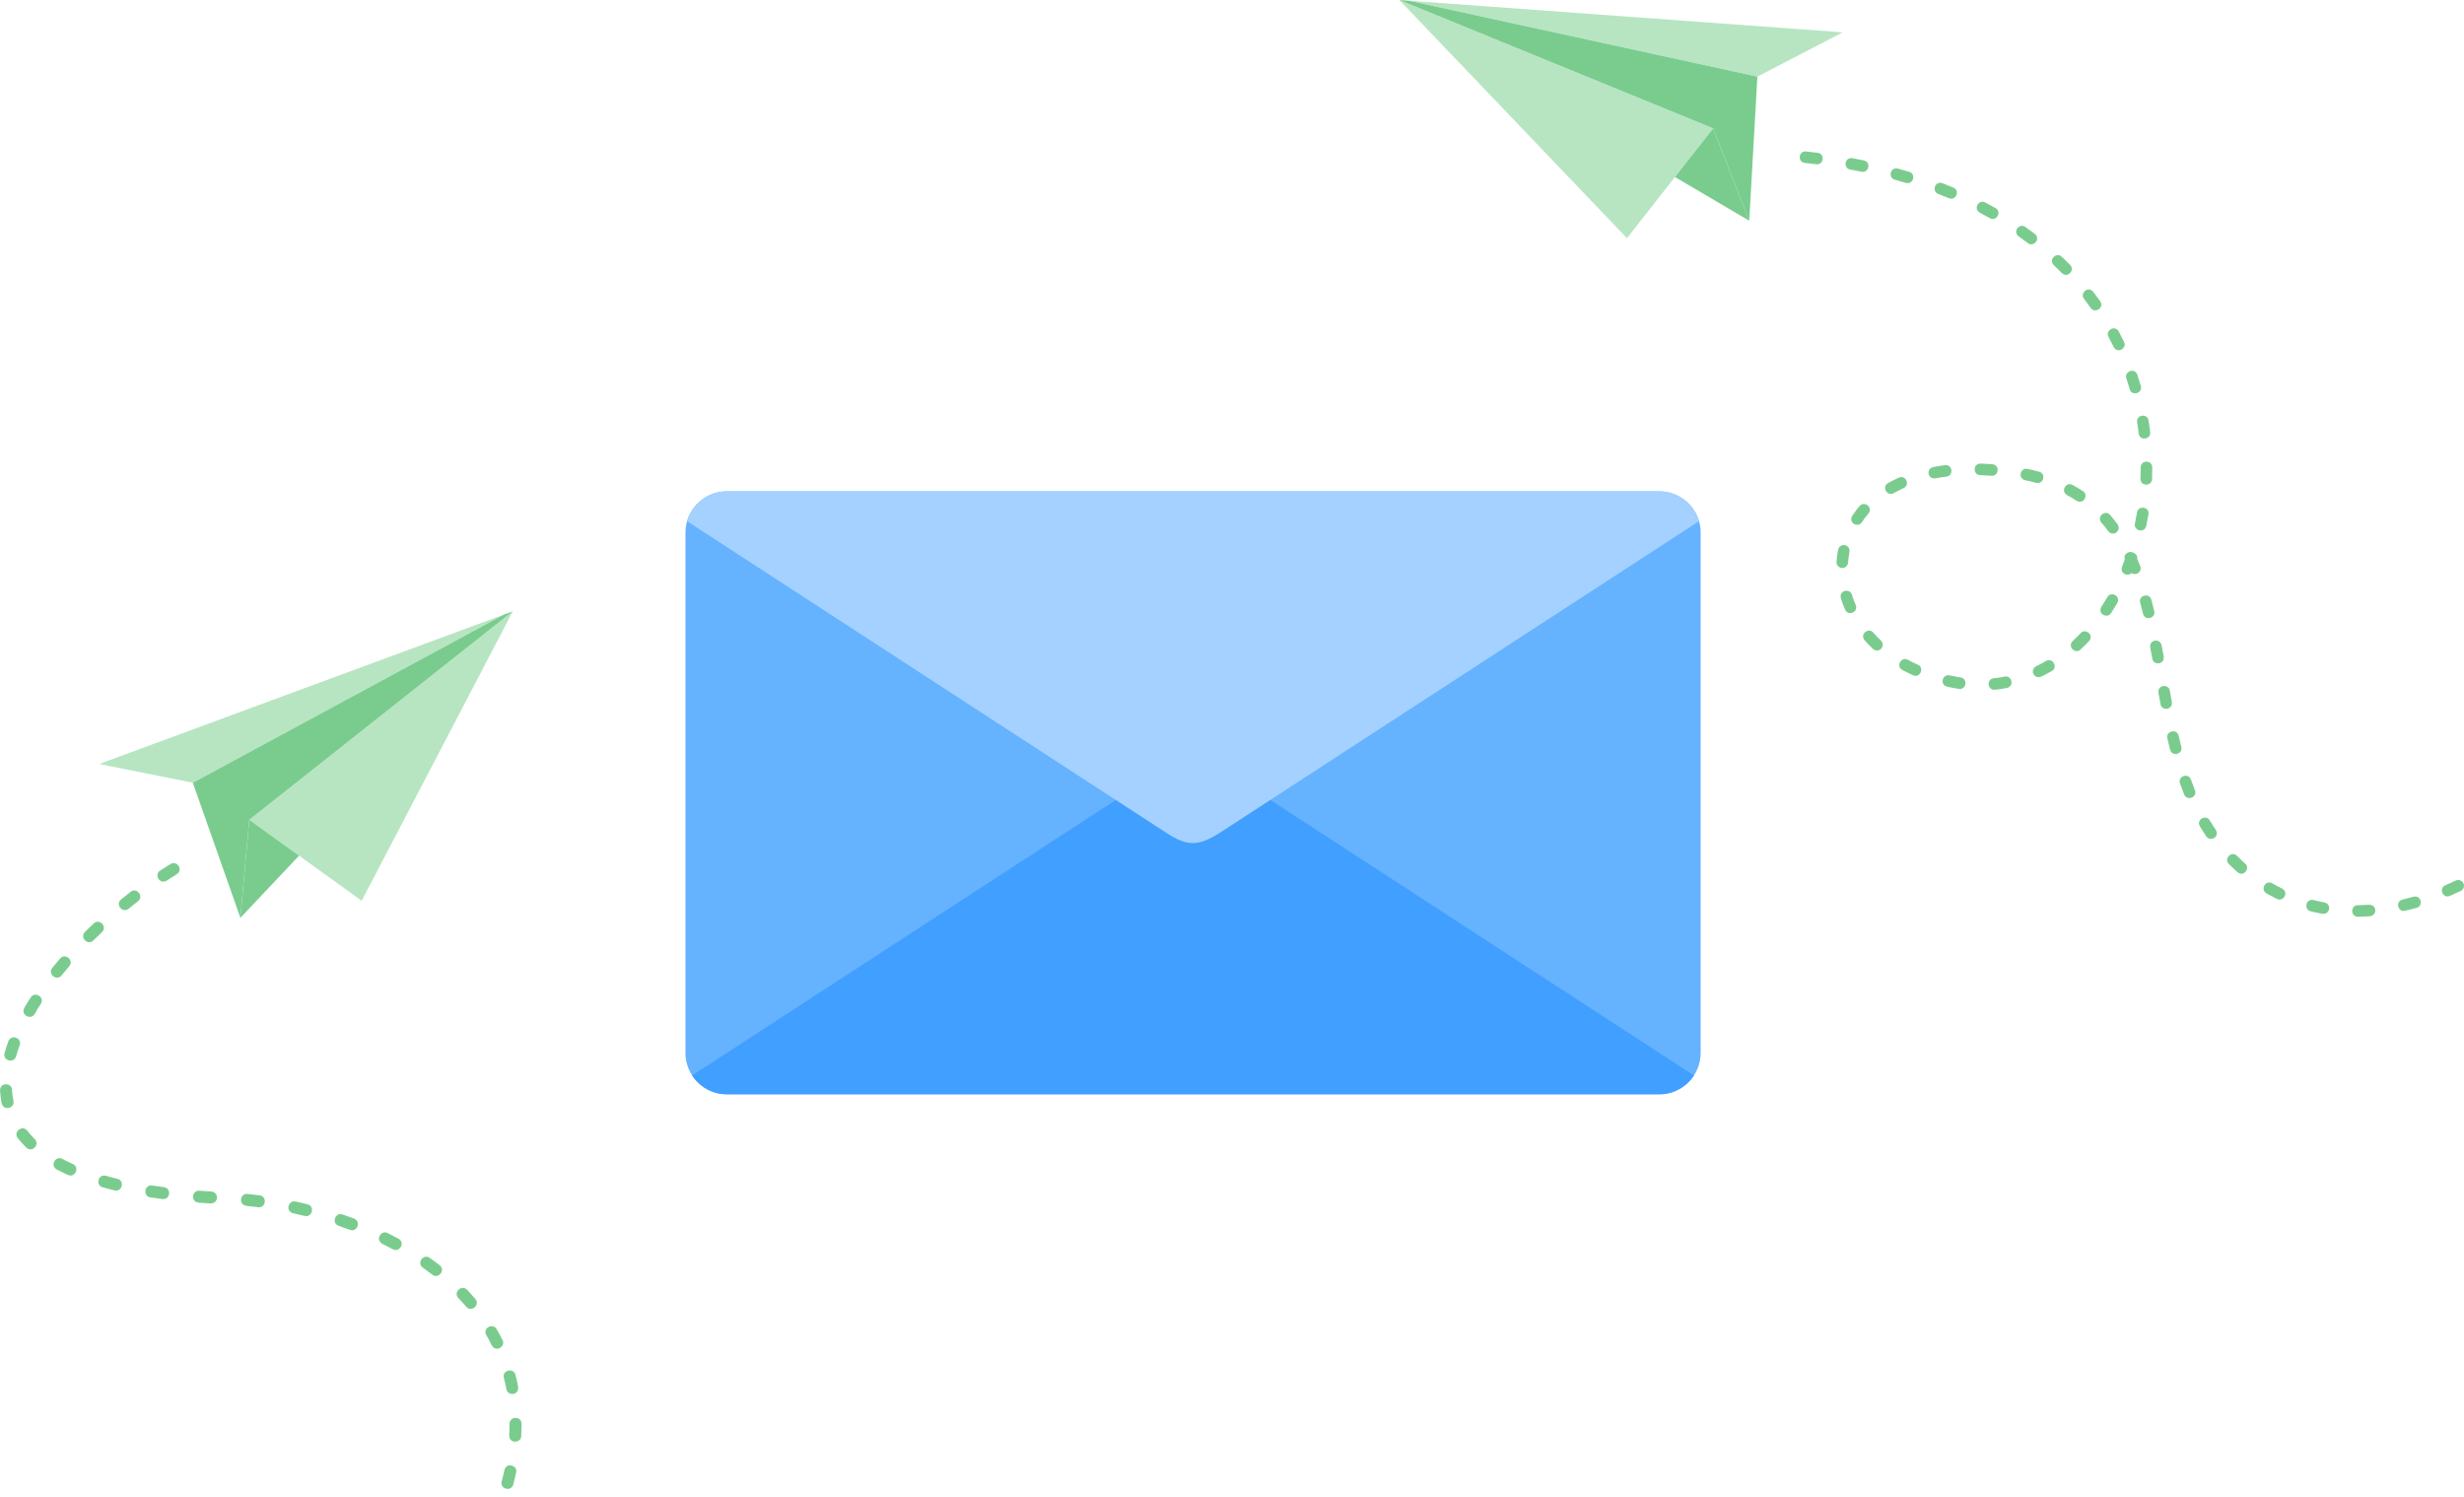
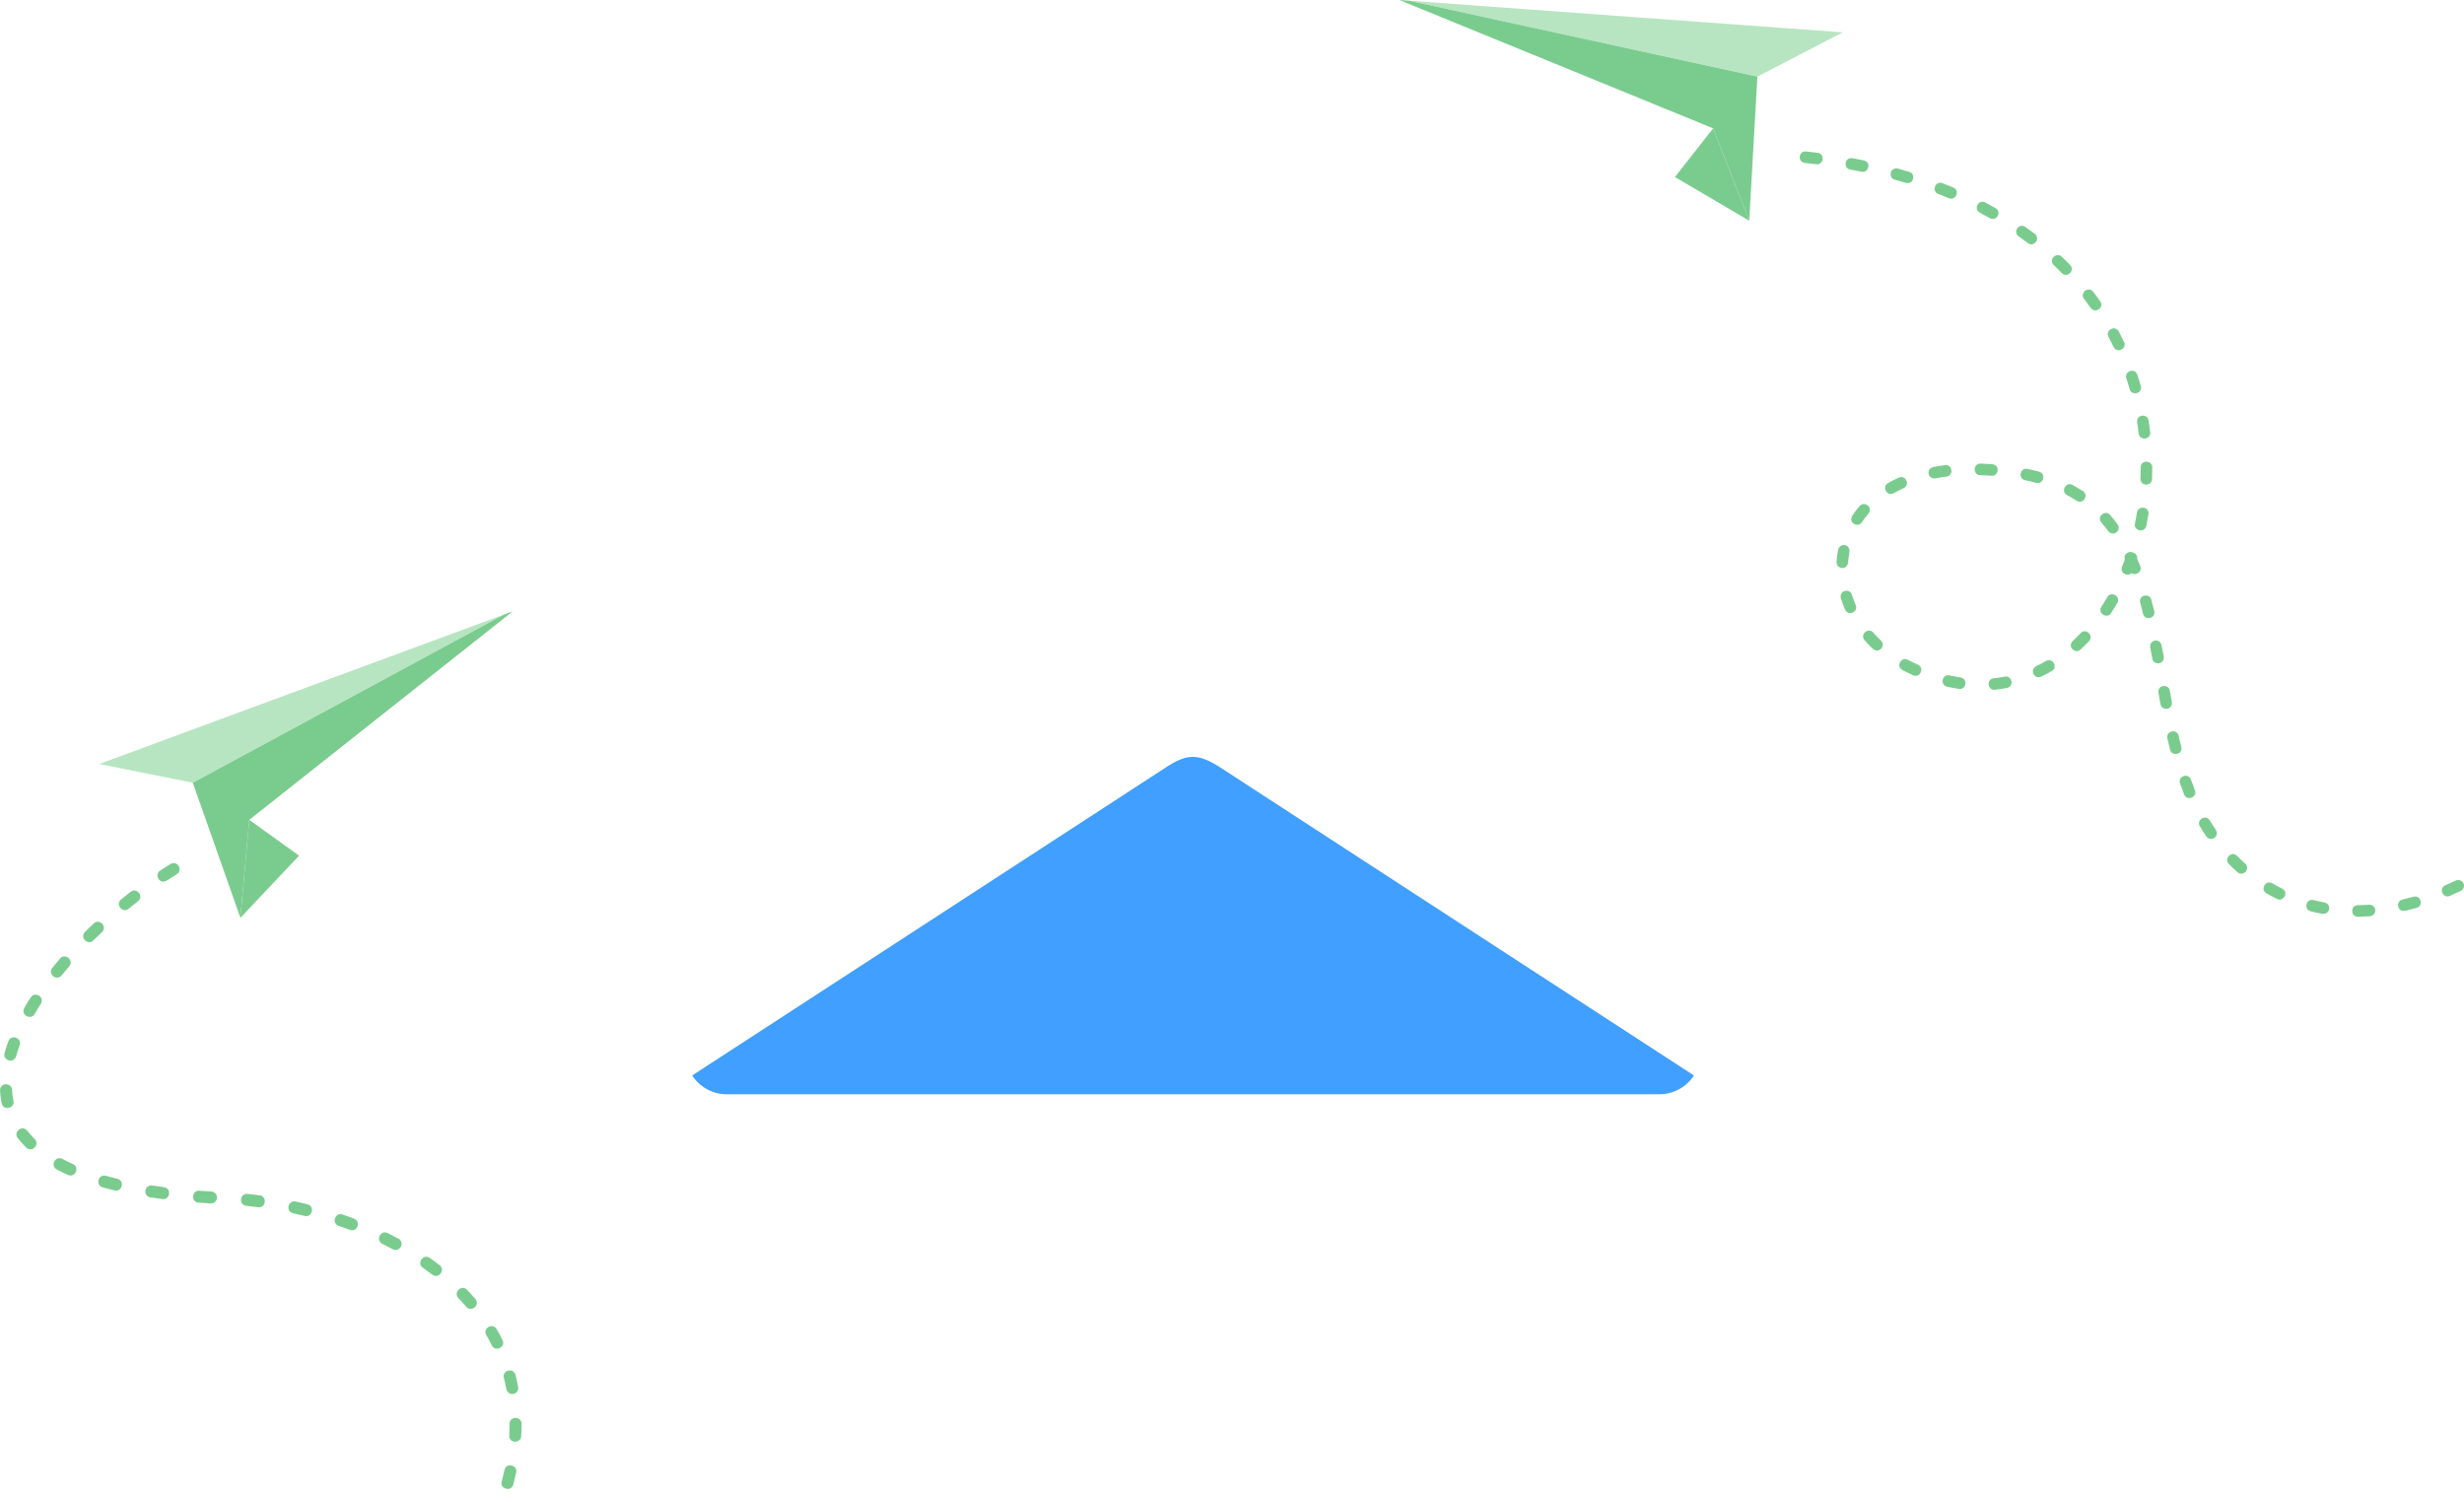
<svg xmlns="http://www.w3.org/2000/svg" width="242" height="147" viewBox="0 0 242 147" fill="none">
  <g clip-path="url(#clip0_830_17)">
-     <path fill-rule="evenodd" clip-rule="evenodd" d="M71.379 48.263H162.968C165.201 48.263 167.029 50.087 167.029 52.312V103.433C167.029 105.658 165.201 107.482 162.968 107.482H71.379C69.149 107.482 67.322 105.658 67.322 103.433V52.312C67.322 50.083 69.149 48.263 71.379 48.263Z" fill="#65B2FF" />
    <path fill-rule="evenodd" clip-rule="evenodd" d="M119.883 75.404L149.695 94.795L166.371 105.636C165.644 106.745 164.389 107.482 162.968 107.482H71.379C69.961 107.482 68.706 106.745 67.979 105.636L84.651 94.795L114.441 75.419C116.634 73.96 117.705 74.012 119.883 75.404Z" fill="#409FFF" />
-     <path fill-rule="evenodd" clip-rule="evenodd" d="M119.883 81.748L149.695 62.361L166.87 51.192C166.383 49.505 164.817 48.26 162.968 48.26H71.379C69.537 48.26 67.968 49.501 67.477 51.192L84.651 62.361L114.441 81.733C116.634 83.192 117.705 83.14 119.883 81.748Z" fill="#A4D1FF" />
-     <path fill-rule="evenodd" clip-rule="evenodd" d="M50.365 60.044L24.481 80.528L35.523 88.474L50.365 60.044Z" fill="#B7E5C1" />
    <path fill-rule="evenodd" clip-rule="evenodd" d="M18.936 76.882L49.486 60.368L9.75 75.04L18.936 76.882Z" fill="#B7E5C1" />
    <path fill-rule="evenodd" clip-rule="evenodd" d="M18.936 76.882L23.61 90.15L24.481 80.528L50.365 60.044L49.486 60.368L18.936 76.882Z" fill="#7ACC8E" />
    <path fill-rule="evenodd" clip-rule="evenodd" d="M23.61 90.15L29.373 84.046L24.481 80.528L23.61 90.15Z" fill="#7ACC8E" />
    <path fill-rule="evenodd" clip-rule="evenodd" d="M16.739 84.868C17.459 84.459 17.991 85.509 17.359 85.87C17.031 86.076 16.702 86.282 16.377 86.496C15.624 86.927 15.137 85.851 15.731 85.512C16.063 85.295 16.403 85.081 16.739 84.871V84.868ZM50.413 145.806C50.228 146.547 49.08 146.278 49.272 145.512C49.372 145.14 49.457 144.771 49.541 144.392C49.741 143.589 50.871 143.931 50.693 144.639C50.605 145.029 50.516 145.42 50.413 145.806ZM51.188 141.054C51.188 141.754 50.01 141.843 50.01 140.995C50.032 140.616 50.044 140.233 50.044 139.854C50.044 139.073 51.225 139.08 51.225 139.846C51.225 140.251 51.207 140.649 51.188 141.054ZM50.889 136.225C50.992 137.024 49.918 137.19 49.733 136.45C49.663 136.078 49.582 135.702 49.486 135.341C49.291 134.568 50.442 134.313 50.627 135.039C50.73 135.429 50.819 135.831 50.889 136.225ZM49.353 131.621C49.697 132.225 48.722 132.891 48.297 132.147C48.142 131.831 47.954 131.44 47.762 131.142C47.367 130.453 48.404 129.893 48.777 130.549C48.984 130.88 49.176 131.267 49.349 131.621H49.353ZM46.684 127.583C47.197 128.198 46.27 128.928 45.791 128.353C45.543 128.062 45.288 127.782 45.023 127.506C44.491 126.972 45.303 126.117 45.872 126.684C46.149 126.979 46.418 127.274 46.684 127.583ZM43.177 124.268C43.815 124.802 43.011 125.66 42.457 125.2C42.154 124.968 41.844 124.736 41.53 124.515C40.884 124.058 41.586 123.108 42.206 123.553C42.534 123.785 42.859 124.021 43.177 124.268ZM39.134 121.664C39.847 122.069 39.219 123.063 38.58 122.702C38.237 122.518 37.897 122.345 37.55 122.172C36.797 121.741 37.476 120.776 38.071 121.115C38.429 121.292 38.78 121.472 39.134 121.664ZM34.767 119.697C35.501 119.969 35.08 121.071 34.36 120.798L33.268 120.408C32.496 120.117 32.961 119.037 33.644 119.291C34.021 119.42 34.397 119.553 34.77 119.693L34.767 119.697ZM30.2 118.289C30.956 118.481 30.665 119.619 29.919 119.431L28.789 119.17C27.985 118.971 28.332 117.844 29.037 118.017L30.203 118.286L30.2 118.289ZM25.5 117.409C26.264 117.505 26.128 118.673 25.349 118.577L24.193 118.44C23.388 118.341 23.573 117.177 24.311 117.269C24.706 117.31 25.101 117.357 25.5 117.409ZM20.759 117.03C21.542 117.129 21.468 118.205 20.689 118.205C20.294 118.183 19.899 118.161 19.501 118.127C18.663 118.024 18.888 116.868 19.589 116.956L20.759 117.03ZM16.104 116.61C16.861 116.705 16.732 117.873 15.949 117.774C15.558 117.726 15.163 117.667 14.771 117.608C14.04 117.516 14.14 116.344 14.948 116.444C15.332 116.503 15.72 116.558 16.104 116.606V116.61ZM11.53 115.785C12.279 115.969 11.999 117.114 11.242 116.923C10.854 116.827 10.463 116.731 10.079 116.621C9.381 116.444 9.603 115.291 10.407 115.49C10.769 115.6 11.157 115.689 11.53 115.785ZM7.159 114.333C7.842 114.628 7.413 115.722 6.671 115.405C6.295 115.239 5.929 115.055 5.571 114.867C4.877 114.47 5.482 113.46 6.136 113.836C6.45 114.013 6.826 114.186 7.155 114.333H7.159ZM3.415 111.887C3.954 112.429 3.131 113.269 2.573 112.712C2.274 112.418 1.997 112.108 1.739 111.777C1.288 111.235 2.138 110.414 2.684 111.069C2.905 111.357 3.153 111.629 3.415 111.887ZM1.318 108.13C1.492 108.822 0.365 109.18 0.162 108.366C0.081 107.946 0.026 107.541 0.004 107.11C0.004 106.259 1.178 106.351 1.178 107.051C1.2 107.419 1.248 107.765 1.318 108.13ZM1.58 103.75C1.403 104.457 0.247 104.229 0.447 103.43C0.554 103.039 0.683 102.649 0.823 102.269C1.096 101.54 2.2 101.956 1.927 102.678C1.802 103.032 1.68 103.393 1.58 103.754V103.75ZM3.411 99.588C3.035 100.247 1.997 99.683 2.392 98.995C2.555 98.67 2.824 98.28 3.024 97.967C3.367 97.37 4.438 97.864 4.009 98.611C3.832 98.866 3.544 99.315 3.411 99.588ZM6.055 95.804C5.542 96.416 4.655 95.646 5.135 95.064C5.383 94.755 5.641 94.449 5.903 94.147C6.383 93.572 7.31 94.302 6.793 94.917C6.542 95.211 6.291 95.506 6.051 95.804H6.055ZM9.178 92.368C8.635 92.909 7.794 92.084 8.351 91.531C8.628 91.259 8.92 90.957 9.208 90.703C9.724 90.187 10.596 90.979 10.012 91.561C9.732 91.826 9.451 92.095 9.174 92.368H9.178ZM12.637 89.255C12.054 89.741 11.282 88.85 11.895 88.341L12.829 87.597C13.387 87.133 14.188 87.999 13.553 88.529C13.246 88.75 12.936 89.016 12.641 89.255H12.637Z" fill="#7ACC8E" />
-     <path fill-rule="evenodd" clip-rule="evenodd" d="M137.434 0L168.254 12.605L159.793 23.395L137.434 0Z" fill="#B7E5C1" />
    <path fill-rule="evenodd" clip-rule="evenodd" d="M172.6 7.526L138.38 0.07L180.984 3.175L172.6 7.526Z" fill="#B7E5C1" />
    <path fill-rule="evenodd" clip-rule="evenodd" d="M172.6 7.526L171.802 21.682L168.254 12.605L137.434 0L138.38 0.07L172.6 7.526Z" fill="#7ACC8E" />
    <path fill-rule="evenodd" clip-rule="evenodd" d="M171.802 21.682L164.503 17.387L168.254 12.605L171.802 21.682Z" fill="#7ACC8E" />
    <path fill-rule="evenodd" clip-rule="evenodd" d="M177.384 14.878C176.661 14.786 176.495 15.906 177.263 16.002L178.385 16.134C179.12 16.227 179.271 15.103 178.522 15.011L177.388 14.878H177.384ZM241.675 87.516C242.351 87.129 241.86 86.205 241.184 86.492C240.844 86.65 240.516 86.802 240.172 86.953C239.478 87.247 239.929 88.293 240.616 87.995L241.675 87.513V87.516ZM237.344 89.17C238.028 89.001 237.806 87.888 237.034 88.08C236.676 88.175 236.326 88.271 235.964 88.356C235.214 88.544 235.513 89.638 236.218 89.461C236.599 89.373 236.968 89.273 237.344 89.166V89.17ZM232.755 89.999C233.505 89.903 233.45 88.864 232.682 88.864C232.312 88.89 231.951 88.905 231.578 88.909C230.836 88.909 230.832 90.047 231.585 90.047C231.969 90.025 232.36 90.025 232.752 89.999H232.755ZM228.089 89.752C228.842 89.848 229.034 88.82 228.296 88.64C227.938 88.573 227.576 88.492 227.218 88.408C226.49 88.223 226.217 89.325 226.941 89.509C227.317 89.601 227.701 89.689 228.085 89.756L228.089 89.752ZM223.633 88.293C224.212 88.621 224.859 87.689 224.139 87.277C223.81 87.122 223.493 86.942 223.171 86.761C222.507 86.382 221.96 87.376 222.595 87.741C222.931 87.936 223.282 88.128 223.633 88.293ZM219.749 85.667C220.365 86.183 221.045 85.269 220.509 84.827C220.247 84.591 219.956 84.326 219.716 84.068C219.173 83.523 218.387 84.344 218.9 84.857C219.177 85.136 219.457 85.405 219.749 85.667ZM216.685 82.149C217.106 82.731 218.021 82.204 217.626 81.516C217.419 81.206 217.22 80.9 217.032 80.584C216.674 79.961 215.669 80.491 216.057 81.165C216.256 81.501 216.467 81.825 216.685 82.145V82.149ZM214.514 78.031C214.769 78.705 215.847 78.34 215.573 77.618C215.437 77.272 215.308 76.926 215.182 76.576C214.905 75.839 213.857 76.281 214.108 76.948C214.237 77.312 214.37 77.673 214.514 78.031ZM213.133 73.632C213.318 74.362 214.418 74.082 214.237 73.364L213.975 72.269C213.787 71.511 212.694 71.828 212.867 72.516L213.133 73.632ZM212.192 69.16C212.273 69.824 213.414 69.779 213.307 68.954L213.107 67.842C213.022 67.171 211.885 67.227 211.989 68.041L212.192 69.16ZM211.39 64.696C211.472 65.359 212.612 65.311 212.509 64.493L212.299 63.373C212.118 62.659 211.084 62.821 211.18 63.587L211.39 64.696ZM210.475 60.287C210.659 61.016 211.76 60.736 211.579 60.018C211.49 59.642 211.394 59.27 211.291 58.901C211.117 58.209 210.006 58.445 210.194 59.204C210.301 59.542 210.39 59.94 210.475 60.287ZM209.341 56.286C209.744 56.581 210.423 56.198 210.205 55.608C210.109 55.369 210.01 55.13 209.906 54.894C209.958 54.614 209.781 54.393 209.548 54.297C209.161 54.047 208.503 54.385 208.688 54.949C208.599 55.192 208.511 55.435 208.415 55.675C208.182 56.29 208.954 56.688 209.341 56.286ZM207.064 52.179C207.566 52.779 208.396 52.09 207.975 51.501C207.747 51.184 207.496 50.871 207.237 50.58C206.783 50.035 205.878 50.727 206.384 51.328C206.624 51.601 206.849 51.884 207.064 52.179ZM203.948 49.188C204.668 49.6 205.151 48.569 204.568 48.237C204.232 48.02 203.903 47.821 203.553 47.626C202.936 47.28 202.331 48.237 203.017 48.632C203.338 48.801 203.649 48.989 203.951 49.188H203.948ZM199.975 47.423C200.725 47.611 200.972 46.506 200.267 46.329C199.89 46.226 199.51 46.138 199.126 46.057C198.465 45.891 198.111 46.974 198.904 47.169C199.263 47.243 199.621 47.328 199.975 47.423ZM195.597 46.727C196.261 46.808 196.497 45.699 195.674 45.593C195.286 45.567 194.902 45.548 194.519 45.534C193.728 45.534 193.776 46.668 194.485 46.668C194.858 46.679 195.227 46.701 195.597 46.727ZM191.174 46.812C191.901 46.723 191.779 45.593 191.022 45.688C190.631 45.74 190.251 45.803 189.867 45.873C189.151 46.049 189.309 47.081 190.081 46.985C190.446 46.915 190.804 46.86 191.174 46.812ZM186.958 47.946C187.618 47.666 187.205 46.605 186.489 46.911C186.116 47.077 185.78 47.261 185.425 47.453C184.79 47.814 185.337 48.812 186.001 48.433L185.425 47.453L185.998 48.433C186.315 48.26 186.629 48.097 186.958 47.946ZM183.506 50.448C184 49.855 183.107 49.151 182.642 49.707C182.38 50.005 182.129 50.337 181.911 50.669C181.494 51.394 182.531 51.866 182.86 51.291C183.055 51 183.269 50.713 183.506 50.451V50.448ZM181.645 54.205C181.741 53.45 180.711 53.273 180.53 53.995C180.452 54.393 180.401 54.783 180.371 55.192C180.371 55.947 181.412 56.014 181.508 55.262C181.534 54.905 181.578 54.559 181.645 54.205ZM181.881 58.419C181.722 57.774 180.596 57.951 180.799 58.758C180.921 59.145 181.05 59.509 181.213 59.878C181.505 60.556 182.553 60.121 182.254 59.425C182.114 59.089 181.992 58.762 181.881 58.415V58.419ZM183.982 62.136C183.528 61.591 182.623 62.279 183.129 62.887C183.391 63.182 183.668 63.477 183.96 63.742C184.55 64.236 185.256 63.432 184.731 62.913C184.469 62.666 184.214 62.405 183.978 62.136H183.982ZM187.375 64.81C186.758 64.453 186.156 65.422 186.836 65.808C187.183 65.993 187.537 66.166 187.899 66.328C188.604 66.626 189.032 65.576 188.357 65.285C188.024 65.138 187.7 64.98 187.375 64.806V64.81ZM191.473 66.339C190.801 66.169 190.457 67.252 191.24 67.448C191.628 67.532 192.012 67.606 192.399 67.665C193.153 67.761 193.282 66.63 192.547 66.541C192.185 66.475 191.838 66.42 191.473 66.343V66.339ZM195.814 66.619C195.043 66.715 195.216 67.838 195.936 67.746C196.32 67.713 196.734 67.647 197.114 67.573C197.9 67.374 197.553 66.295 196.885 66.46C196.542 66.53 196.165 66.589 195.814 66.619ZM199.979 65.436C199.303 65.819 199.794 66.751 200.474 66.46C200.832 66.295 201.182 66.103 201.522 65.904C202.146 65.547 201.611 64.545 200.939 64.928C200.629 65.112 200.304 65.285 199.979 65.436ZM203.567 62.968C203.003 63.528 203.848 64.294 204.343 63.793C204.627 63.528 204.911 63.248 205.181 62.965C205.701 62.335 204.778 61.672 204.343 62.198C204.095 62.46 203.829 62.718 203.567 62.968ZM206.384 59.598C205.974 60.316 207.004 60.795 207.337 60.213C207.551 59.889 207.75 59.557 207.95 59.226C208.326 58.566 207.333 58.014 206.964 58.655C206.779 58.975 206.587 59.288 206.384 59.598ZM209.681 51.427C209.515 52.087 210.6 52.44 210.796 51.648C210.874 51.269 210.947 50.893 211.01 50.51C211.11 49.729 209.976 49.637 209.884 50.337C209.818 50.702 209.755 51.063 209.681 51.427ZM210.224 47.022C210.224 47.814 211.361 47.762 211.361 47.059C211.376 46.675 211.383 46.292 211.383 45.906C211.383 45.161 210.246 45.158 210.246 45.906C210.246 46.278 210.239 46.646 210.22 47.018L210.224 47.022ZM210.05 42.583C210.143 43.323 211.272 43.183 211.18 42.443C211.132 42.06 211.077 41.673 211.018 41.294C210.929 40.616 209.796 40.678 209.895 41.485C209.965 41.828 210.006 42.229 210.047 42.583H210.05ZM209.168 38.233C209.334 38.896 210.453 38.693 210.261 37.908C210.154 37.536 210.036 37.172 209.917 36.803C209.641 36.059 208.596 36.512 208.839 37.164C208.954 37.518 209.068 37.872 209.168 38.229V38.233ZM207.588 34.085C208.005 34.81 208.935 34.158 208.61 33.584C208.441 33.238 208.267 32.891 208.09 32.552C207.699 31.875 206.735 32.471 207.089 33.09C207.263 33.418 207.429 33.753 207.592 34.085H207.588ZM205.343 30.25C205.779 30.854 206.705 30.195 206.27 29.591C206.045 29.278 205.819 28.965 205.587 28.659C205.074 28.044 204.239 28.817 204.686 29.355C204.911 29.65 205.129 29.948 205.343 30.254V30.25ZM202.504 26.824C203.043 27.362 203.837 26.548 203.316 26.029C203.05 25.752 202.774 25.48 202.493 25.218C201.991 24.717 201.153 25.483 201.71 26.04C201.976 26.298 202.246 26.555 202.5 26.824H202.504ZM199.167 23.877C199.683 24.308 200.481 23.494 199.846 22.968C199.539 22.735 199.229 22.507 198.912 22.286C198.317 21.862 197.638 22.772 198.266 23.218C198.569 23.432 198.868 23.649 199.167 23.877ZM195.434 21.428C196.069 21.789 196.652 20.813 195.988 20.437C195.652 20.245 195.312 20.061 194.973 19.884C194.378 19.545 193.747 20.492 194.452 20.894C194.781 21.063 195.113 21.247 195.434 21.428ZM191.41 19.468C192.082 19.755 192.551 18.72 191.842 18.422C191.487 18.271 191.133 18.127 190.771 17.991C190.07 17.729 189.671 18.79 190.373 19.052C190.716 19.181 191.067 19.324 191.41 19.468ZM187.186 17.965C187.965 18.16 188.18 17.044 187.504 16.875L186.4 16.558C185.647 16.37 185.403 17.479 186.105 17.652L187.183 17.962L187.186 17.965ZM182.826 16.867C183.495 17.033 183.842 15.95 183.055 15.755C182.682 15.678 182.302 15.608 181.929 15.538C181.106 15.434 181.058 16.569 181.722 16.654C182.092 16.724 182.464 16.79 182.83 16.867H182.826Z" fill="#7ACC8E" />
  </g>
  <defs>
    <clipPath id="clip0_830_17">
      <rect width="242" height="146.245" fill="white" />
    </clipPath>
  </defs>
</svg>